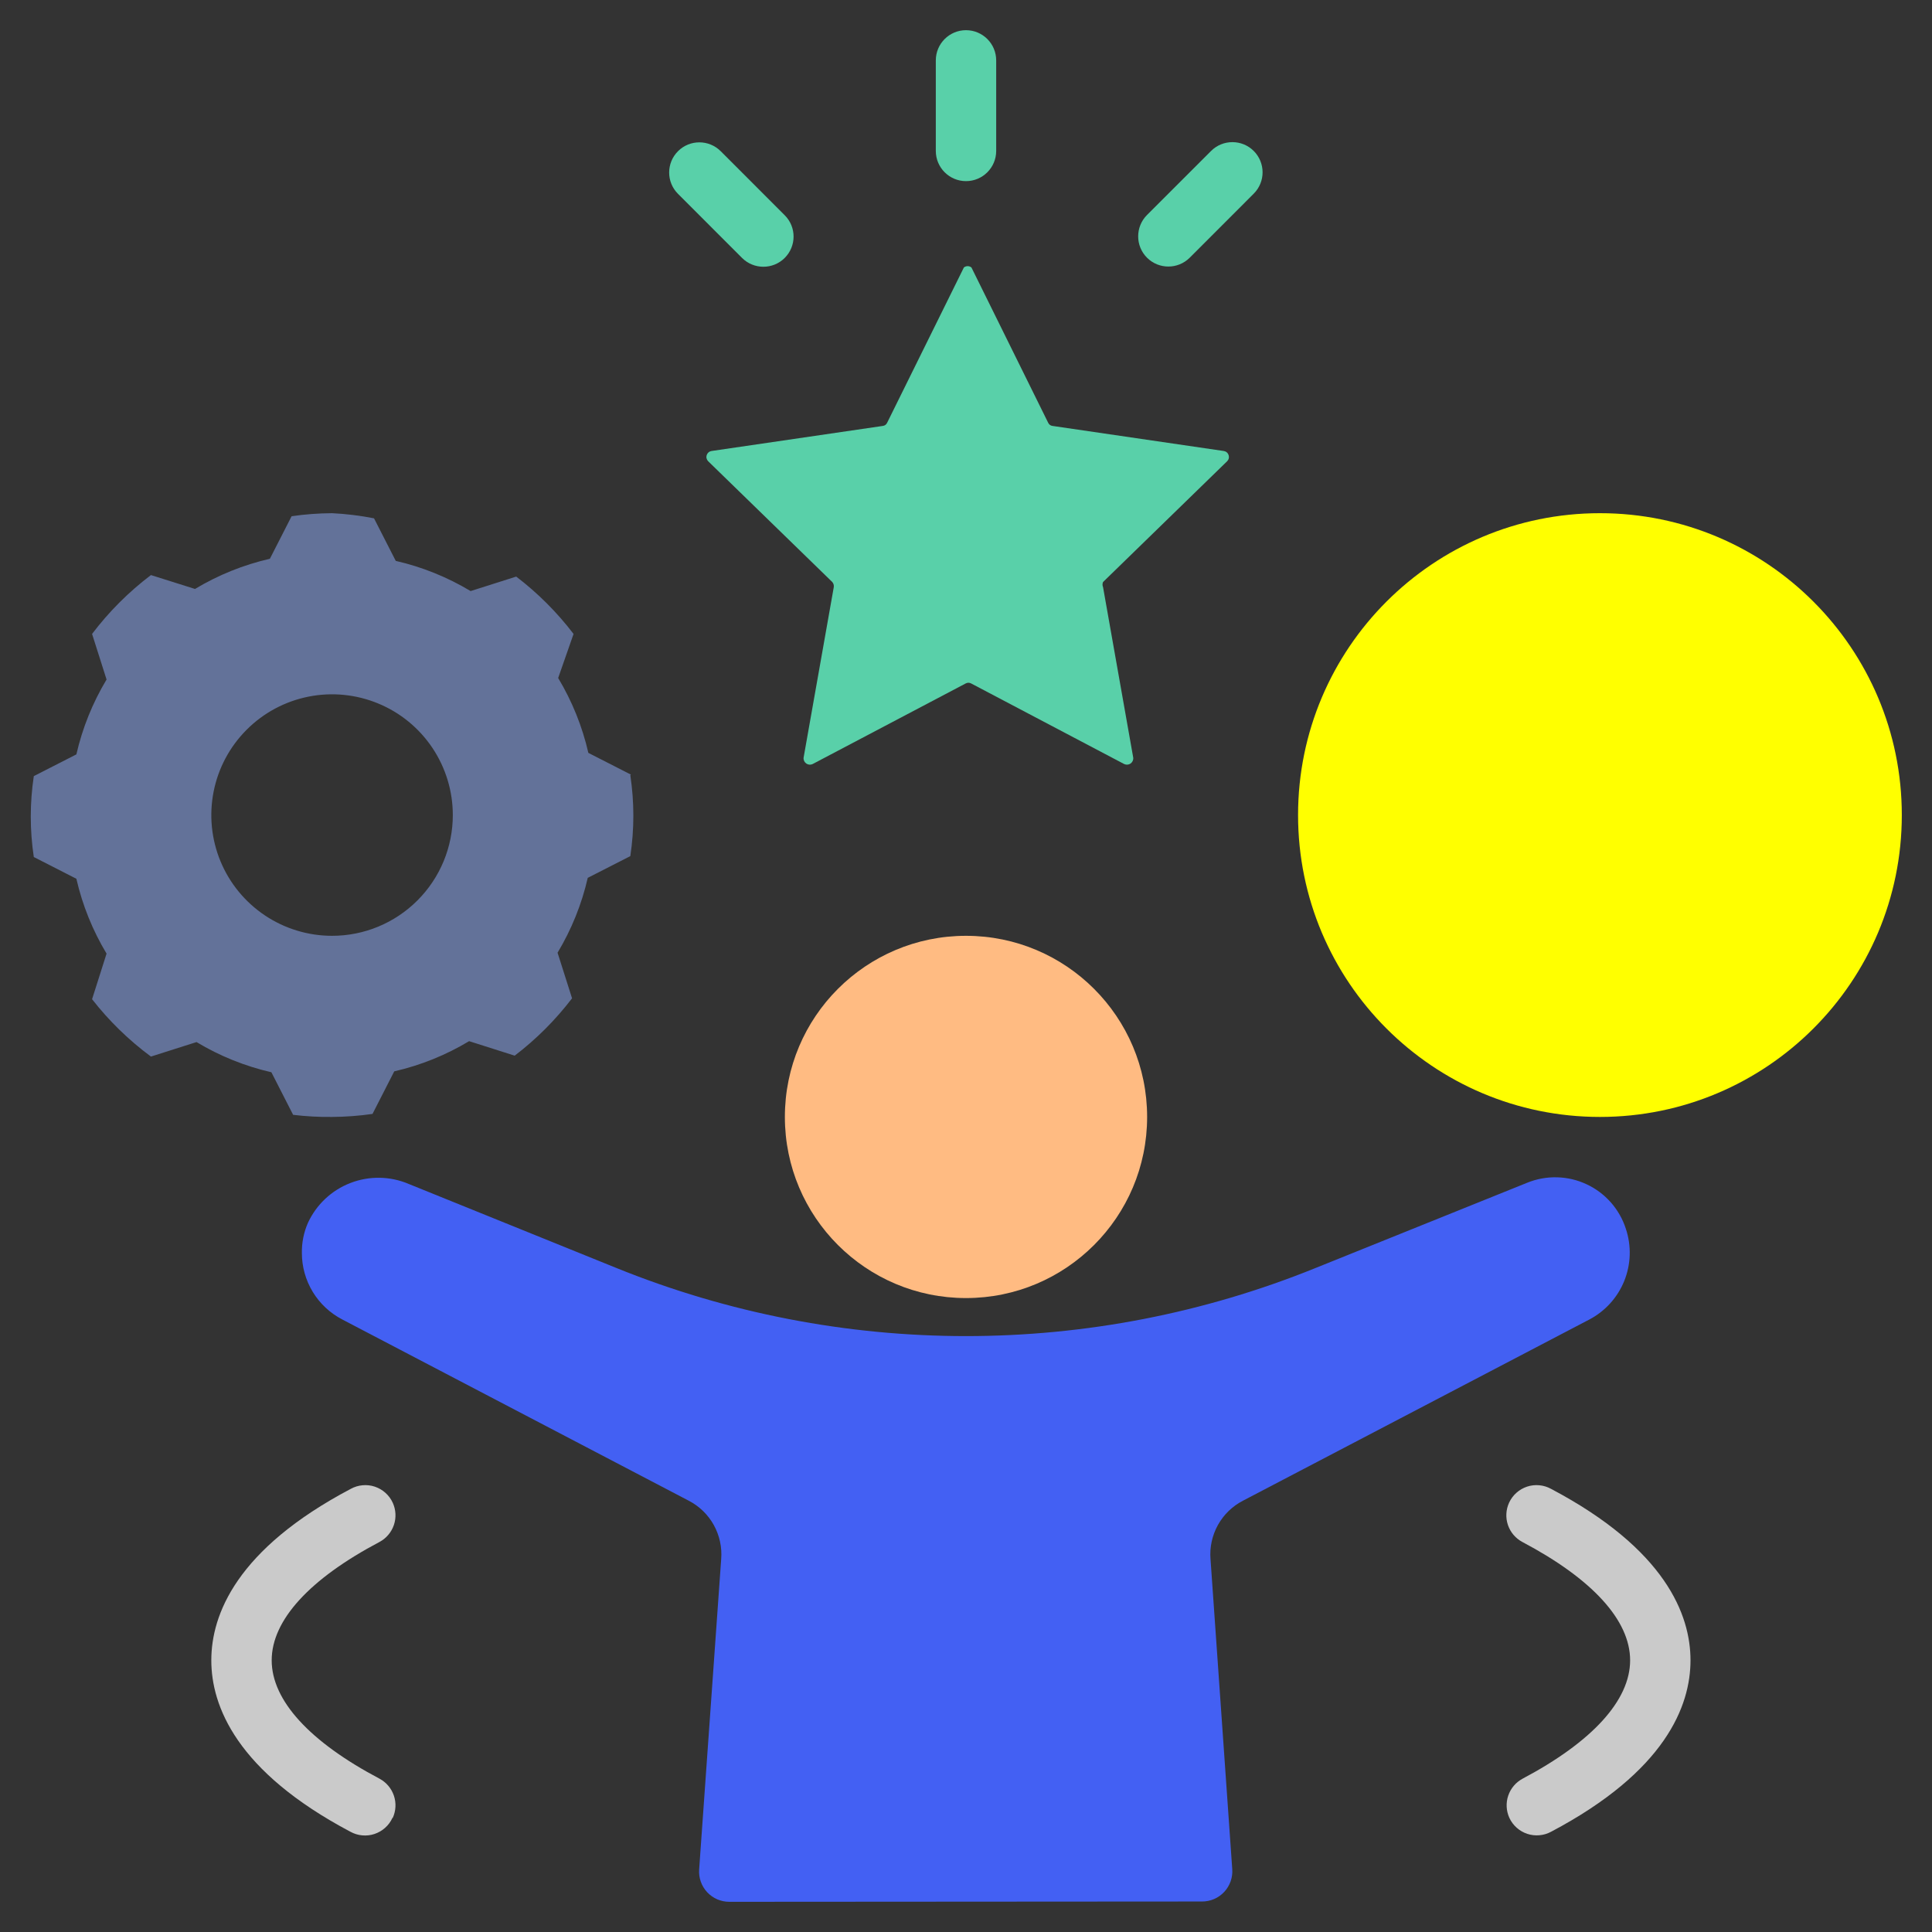
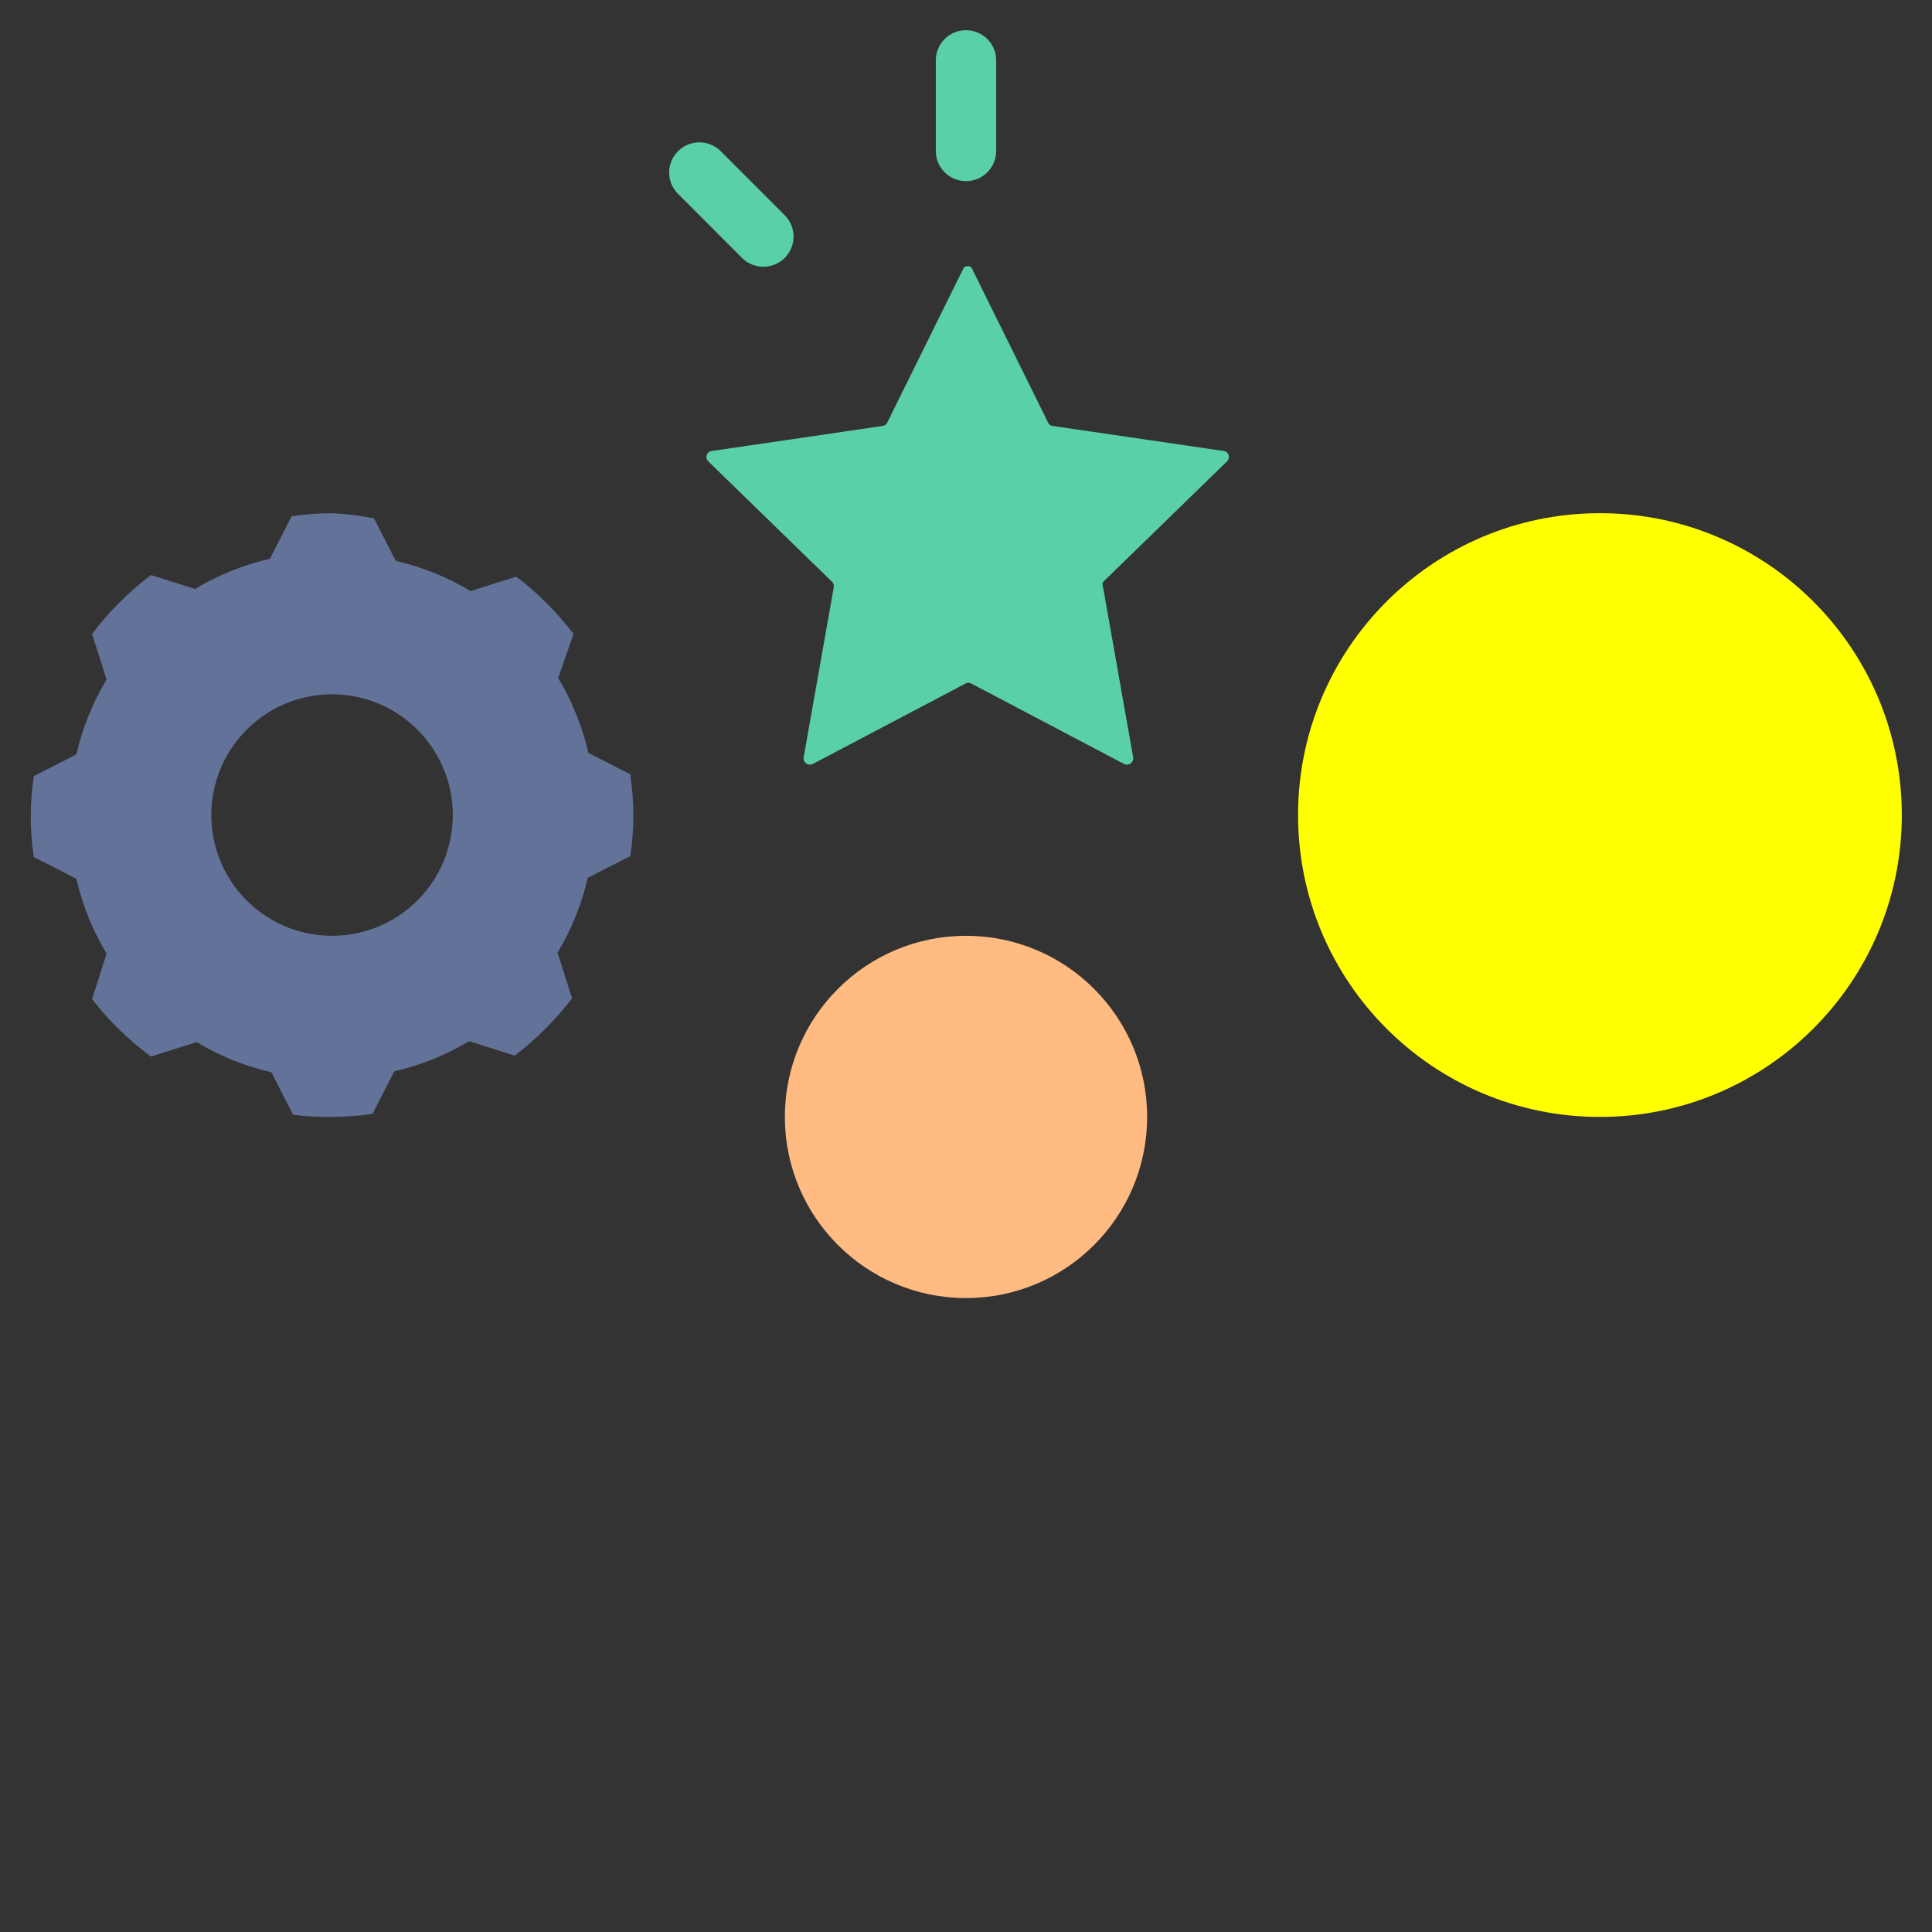
<svg xmlns="http://www.w3.org/2000/svg" width="64" height="64" viewBox="0 0 64 64" fill="none">
  <rect x="0" y="0" width="64" height="64" fill="#333333" stroke="none" />
-   <path d="M24.16 63C24.023 63 23.887 62.972 23.76 62.918C23.634 62.863 23.521 62.783 23.427 62.683C23.333 62.582 23.261 62.464 23.215 62.334C23.169 62.205 23.15 62.067 23.16 61.93L23.89 51.65C23.922 51.256 23.836 50.862 23.644 50.516C23.452 50.171 23.162 49.891 22.81 49.71L11.34 43.71C10.937 43.501 10.598 43.186 10.362 42.798C10.126 42.41 10 41.964 10 41.51C9.994 41.166 10.062 40.825 10.2 40.51C10.48 39.903 10.985 39.428 11.608 39.188C12.232 38.947 12.925 38.958 13.54 39.22L20.41 42C27.843 45.013 36.157 45.013 43.59 42L50.59 39.18C50.904 39.052 51.241 38.991 51.58 39C51.919 39.008 52.252 39.087 52.559 39.231C52.866 39.374 53.14 39.58 53.364 39.834C53.588 40.089 53.757 40.387 53.86 40.71C54.047 41.272 54.027 41.883 53.806 42.432C53.584 42.981 53.175 43.434 52.65 43.71L41.18 49.71C40.828 49.891 40.538 50.171 40.346 50.516C40.154 50.862 40.068 51.256 40.1 51.65L40.82 61.92C40.83 62.057 40.811 62.195 40.765 62.324C40.719 62.454 40.647 62.572 40.553 62.673C40.459 62.773 40.346 62.853 40.22 62.908C40.093 62.962 39.957 62.99 39.82 62.99L24.16 63Z" fill="#4360F3" />
  <path d="M32 43C35.314 43 38 40.314 38 37C38 33.686 35.314 31 32 31C28.686 31 26 33.686 26 37C26 40.314 28.686 43 32 43Z" fill="#FFBB82" />
-   <path d="M13 60.22C12.943 60.345 12.86 60.457 12.758 60.548C12.656 60.64 12.536 60.709 12.405 60.753C12.275 60.796 12.137 60.812 12 60.799C11.863 60.787 11.73 60.746 11.61 60.68C7.83 58.68 7 56.51 7 55C7 53.49 7.83 51.32 11.62 49.32C11.74 49.254 11.873 49.213 12.01 49.201C12.147 49.188 12.285 49.204 12.415 49.247C12.546 49.291 12.666 49.36 12.768 49.452C12.87 49.543 12.953 49.655 13.01 49.78C13.116 50.012 13.13 50.276 13.048 50.517C12.966 50.759 12.795 50.96 12.57 51.08C10.26 52.3 9 53.67 9 55C9 56.33 10.26 57.7 12.57 58.92C12.795 59.04 12.966 59.241 13.048 59.483C13.13 59.724 13.116 59.988 13.01 60.22H13Z" fill="#CACACA" />
-   <path d="M50 60.22C49.894 59.988 49.88 59.724 49.962 59.483C50.044 59.241 50.215 59.04 50.44 58.92C52.74 57.7 54 56.33 54 55C54 53.67 52.74 52.3 50.43 51.08C50.205 50.96 50.034 50.759 49.952 50.517C49.87 50.276 49.884 50.012 49.99 49.78C50.047 49.655 50.13 49.543 50.232 49.452C50.334 49.36 50.454 49.291 50.585 49.247C50.715 49.204 50.853 49.188 50.99 49.201C51.127 49.213 51.26 49.254 51.38 49.32C55.17 51.32 56 53.49 56 55C56 56.51 55.17 58.68 51.38 60.68C51.26 60.745 51.128 60.784 50.992 60.795C50.857 60.807 50.72 60.791 50.591 60.748C50.462 60.705 50.343 60.636 50.241 60.545C50.139 60.454 50.057 60.344 50 60.22Z" fill="#CACACA" />
  <path d="M20.9 25.66L19.49 24.94C19.29 24.066 18.952 23.229 18.49 22.46L19 21C18.454 20.285 17.815 19.645 17.1 19.1L15.59 19.58C14.821 19.118 13.984 18.78 13.11 18.58L12.39 17.17C11.931 17.08 11.467 17.023 11 17C10.552 17.003 10.104 17.036 9.66 17.1L8.94 18.51C8.066 18.71 7.229 19.048 6.46 19.51L5 19.05C4.264 19.607 3.607 20.264 3.05 21L3.53 22.51C3.068 23.279 2.73 24.116 2.53 24.99L1.12 25.71C0.986 26.598 0.986 27.502 1.12 28.39L2.53 29.11C2.73 29.984 3.068 30.821 3.53 31.59L3.05 33.1C3.611 33.819 4.267 34.458 5 35L6.51 34.52C7.279 34.982 8.116 35.32 8.99 35.52L9.71 36.93C10.138 36.982 10.569 37.005 11 37C11.448 36.997 11.896 36.964 12.34 36.9L13.06 35.49C13.934 35.29 14.771 34.952 15.54 34.49L17.05 34.97C17.765 34.425 18.404 33.785 18.95 33.07L18.47 31.56C18.932 30.791 19.27 29.954 19.47 29.08L20.88 28.36C21.014 27.472 21.014 26.568 20.88 25.68L20.9 25.66ZM11 31C10.209 31 9.436 30.765 8.778 30.326C8.12 29.886 7.607 29.262 7.304 28.531C7.002 27.8 6.923 26.996 7.077 26.22C7.231 25.444 7.612 24.731 8.172 24.172C8.731 23.612 9.444 23.231 10.22 23.077C10.996 22.922 11.8 23.002 12.531 23.305C13.262 23.607 13.886 24.12 14.326 24.778C14.765 25.436 15 26.209 15 27C15 28.061 14.579 29.078 13.828 29.828C13.078 30.579 12.061 31 11 31Z" fill="#637299" />
  <path d="M53 37C58.523 37 63 32.523 63 27C63 21.477 58.523 17 53 17C47.477 17 43 21.477 43 27C43 32.523 47.477 37 53 37Z" fill="#FFFF00" />
  <path d="M32.18 8.86L34.72 14C34.733 14.03 34.753 14.056 34.78 14.076C34.806 14.095 34.837 14.107 34.87 14.11L40.54 14.94C40.577 14.946 40.611 14.961 40.639 14.985C40.667 15.009 40.688 15.041 40.7 15.076C40.711 15.111 40.713 15.149 40.704 15.185C40.695 15.221 40.676 15.254 40.65 15.28L36.54 19.28C36.528 19.307 36.522 19.336 36.522 19.365C36.522 19.394 36.528 19.423 36.54 19.45L37.54 25.1C37.544 25.137 37.537 25.175 37.522 25.208C37.506 25.242 37.482 25.271 37.452 25.293C37.421 25.314 37.385 25.327 37.348 25.33C37.311 25.333 37.274 25.326 37.24 25.31L32.17 22.64C32.142 22.625 32.111 22.617 32.08 22.617C32.049 22.617 32.018 22.625 31.99 22.64L26.92 25.31C26.886 25.326 26.849 25.333 26.812 25.33C26.775 25.327 26.739 25.314 26.709 25.293C26.678 25.271 26.654 25.242 26.638 25.208C26.623 25.175 26.616 25.137 26.62 25.1L27.62 19.45C27.625 19.42 27.622 19.389 27.614 19.36C27.605 19.33 27.59 19.303 27.57 19.28L23.46 15.28C23.434 15.254 23.415 15.221 23.406 15.185C23.397 15.149 23.399 15.111 23.41 15.076C23.422 15.041 23.443 15.009 23.471 14.985C23.499 14.961 23.533 14.946 23.57 14.94L29.24 14.11C29.273 14.107 29.304 14.095 29.33 14.076C29.357 14.056 29.377 14.03 29.39 14L31.93 8.86C31.965 8.832 32.01 8.816 32.055 8.816C32.1 8.816 32.145 8.832 32.18 8.86Z" fill="#59D0A9" />
  <path d="M33 2C33 1.448 32.552 1 32 1C31.448 1 31 1.448 31 2V5C31 5.552 31.448 6 32 6C32.552 6 33 5.552 33 5V2Z" fill="#59D0A9" />
  <path d="M23.874 5.008C23.483 4.618 22.85 4.618 22.46 5.008C22.069 5.399 22.069 6.032 22.46 6.422L24.581 8.544C24.971 8.934 25.605 8.934 25.995 8.544C26.386 8.153 26.386 7.52 25.995 7.13L23.874 5.008Z" fill="#59D0A9" />
-   <path d="M40.118 5.001L37.996 7.122C37.606 7.513 37.606 8.146 37.996 8.537C38.387 8.927 39.02 8.927 39.411 8.537L41.532 6.415C41.922 6.025 41.922 5.392 41.532 5.001C41.141 4.611 40.508 4.611 40.118 5.001Z" fill="#59D0A9" />
</svg>